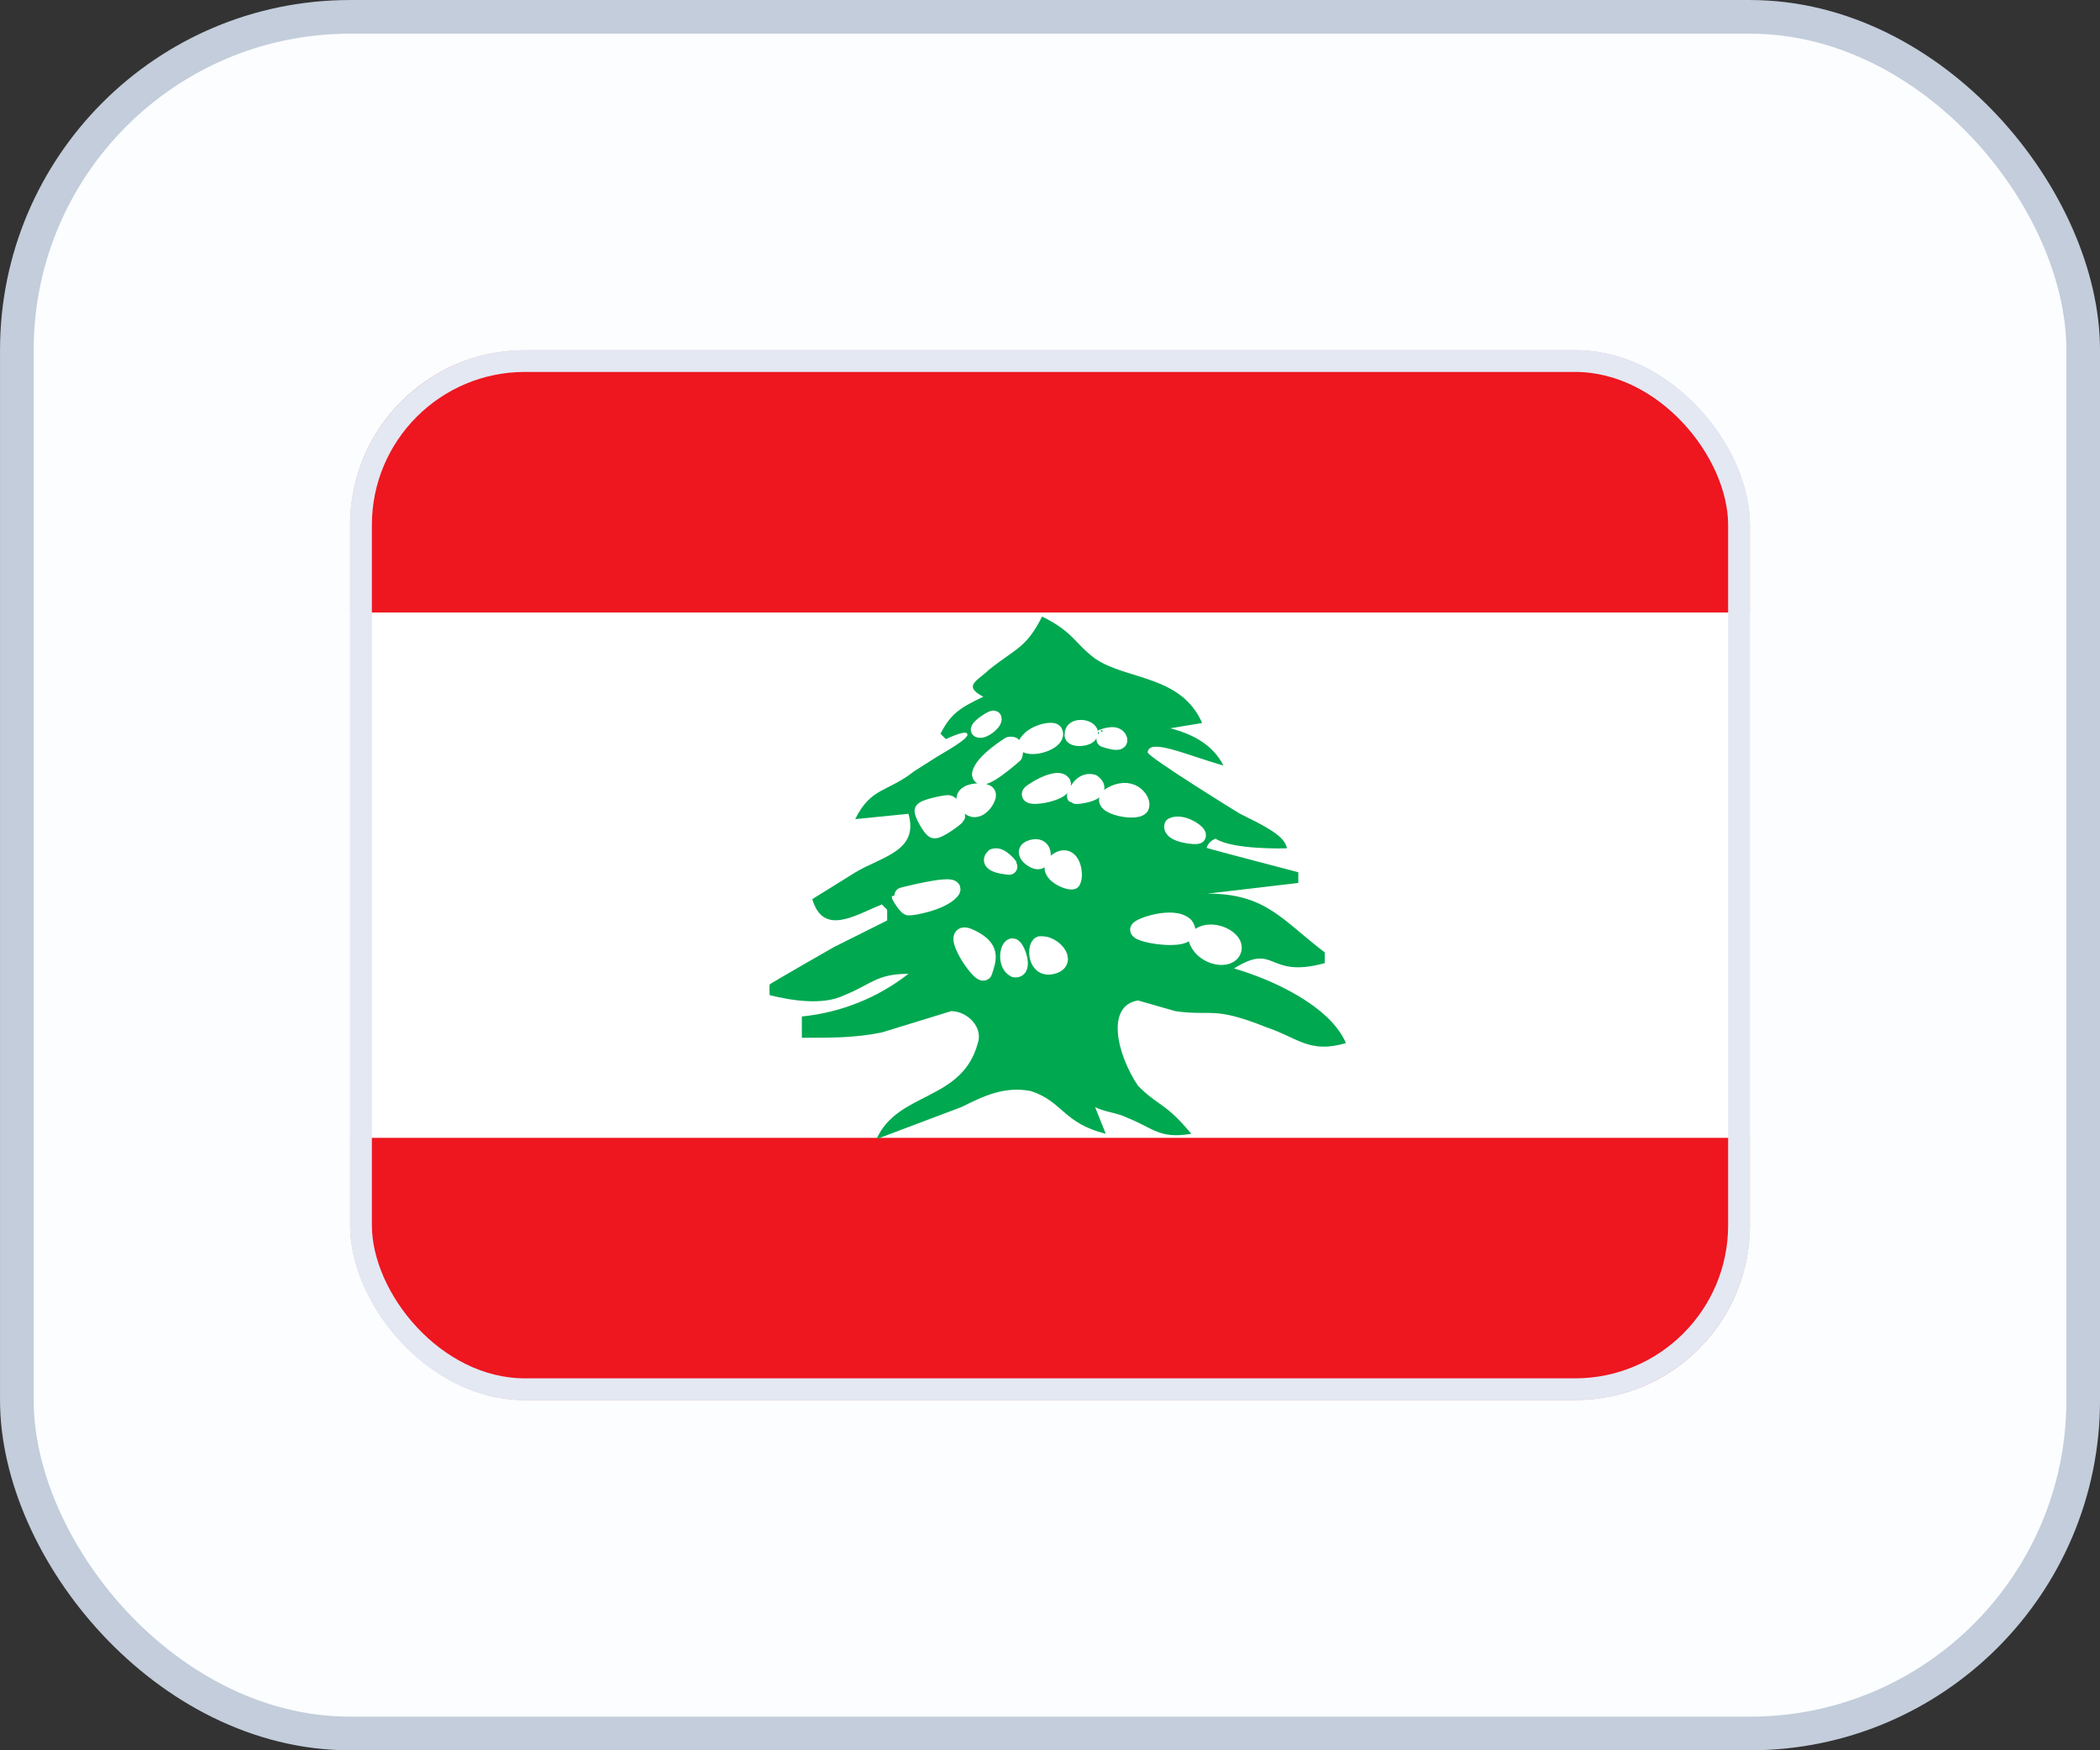
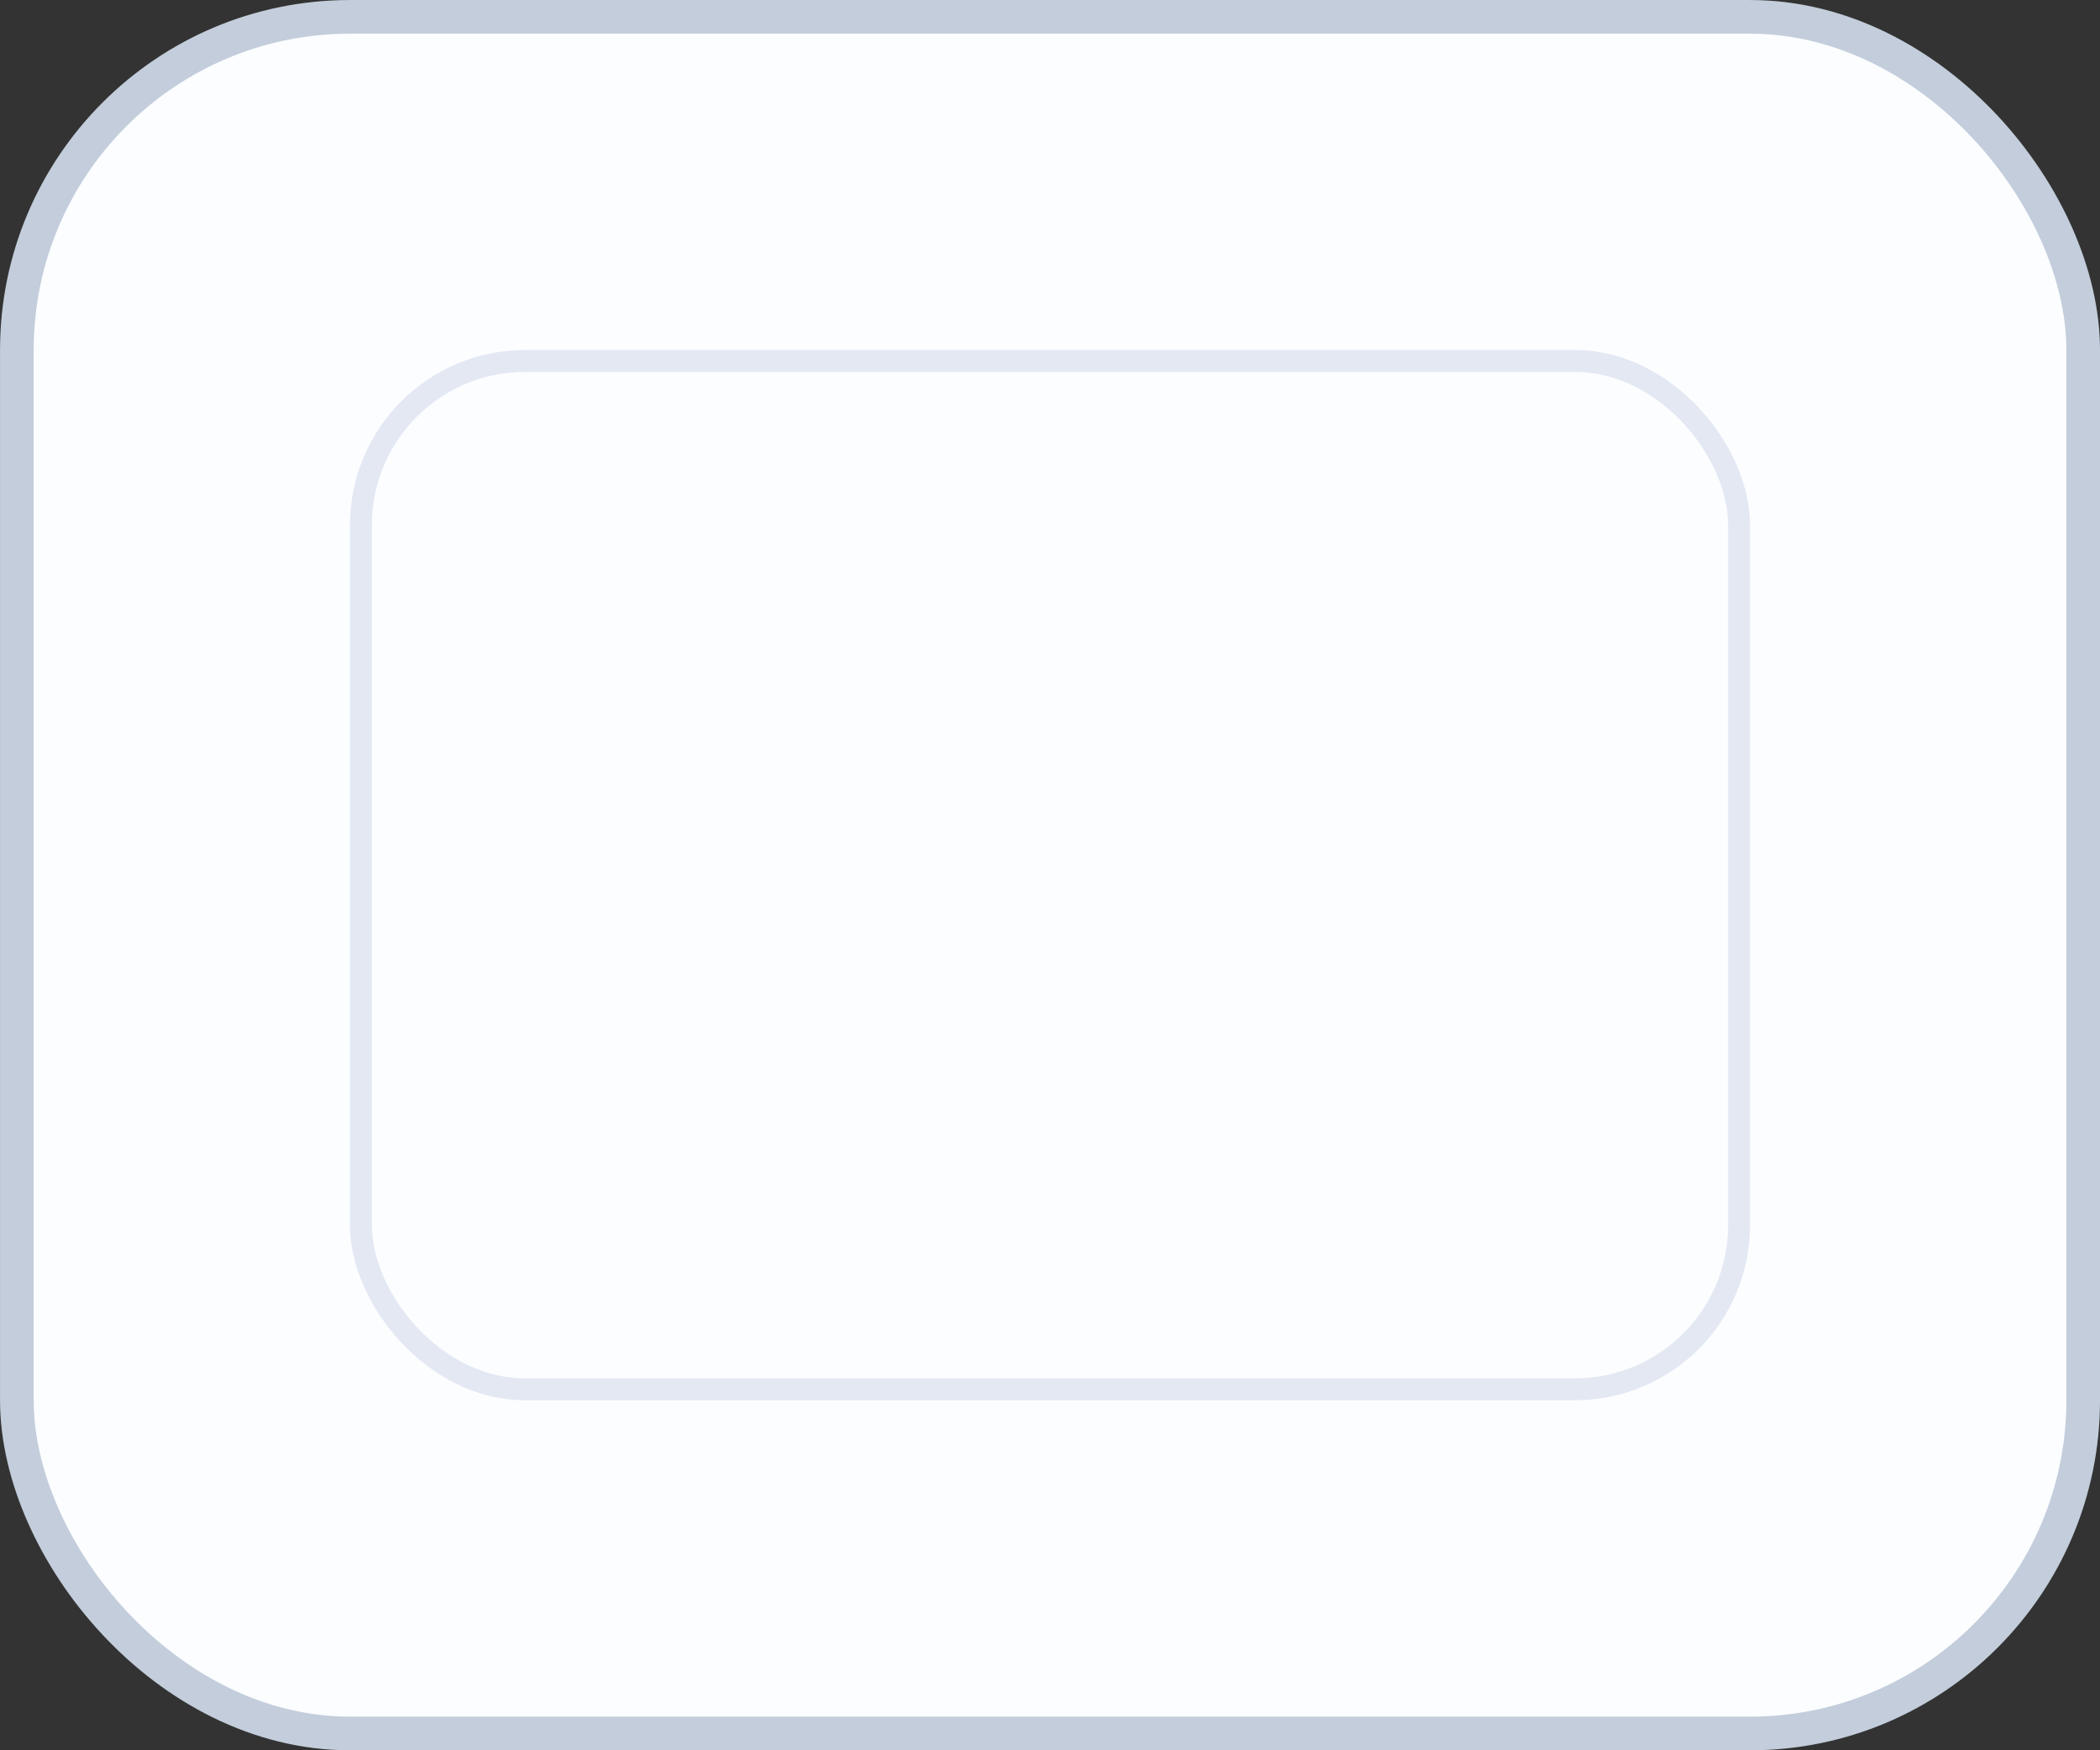
<svg xmlns="http://www.w3.org/2000/svg" width="48" height="40" viewBox="0 0 48 40" fill="none">
  <rect x="0" y="0" width="48" height="40" fill="#333333" stroke="none" />
  <rect x="0.385" y="0.385" width="47.231" height="39.231" rx="7.615" fill="#FBFDFF" />
  <rect x="0.385" y="0.385" width="47.231" height="39.231" rx="7.615" stroke="#C3CDDB" stroke-width="0.769" />
  <g clip-path="url(#clip0_806_17648)">
    <mask id="mask0_806_17648" style="mask-type:luminance" maskUnits="userSpaceOnUse" x="8" y="8" width="32" height="24">
-       <path d="M8.002 8H39.999V32H8.002V8Z" fill="white" />
-     </mask>
+       </mask>
    <g mask="url(#mask0_806_17648)">
-       <path fill-rule="evenodd" clip-rule="evenodd" d="M6 26H42V32H6V26ZM6 8H42V14H6V8Z" fill="#EE161F" />
-       <path fill-rule="evenodd" clip-rule="evenodd" d="M6 14H42V26H6V14Z" fill="white" />
-       <path d="M23.817 14.094C23.451 14.82 23.208 14.82 22.598 15.312C22.355 15.552 21.989 15.673 22.476 15.922C21.984 16.161 21.741 16.283 21.497 16.77L21.619 16.892C21.619 16.892 22.087 16.667 22.106 16.77C22.191 16.869 21.497 17.239 21.408 17.3L20.892 17.628C20.278 18.111 19.908 17.989 19.547 18.72L20.765 18.598C21.009 19.452 20.156 19.573 19.547 19.939L18.567 20.548C18.816 21.402 19.547 20.914 20.156 20.67L20.278 20.792V21.036L19.059 21.645C19.059 21.645 17.616 22.47 17.592 22.498C17.583 22.545 17.592 22.742 17.592 22.742C18.08 22.864 18.811 22.986 19.303 22.742C19.912 22.498 20.034 22.255 20.765 22.255C20.062 22.804 19.216 23.142 18.328 23.23V23.717C19.059 23.717 19.547 23.717 20.156 23.595L21.741 23.108C22.106 23.108 22.476 23.473 22.35 23.839C21.989 25.18 20.522 24.936 20.034 26.033L21.984 25.297C22.472 25.053 22.959 24.814 23.569 24.936C24.3 25.18 24.3 25.667 25.275 25.911L25.031 25.302C25.275 25.423 25.519 25.423 25.767 25.545C26.376 25.789 26.498 26.033 27.23 25.911C26.62 25.18 26.498 25.302 26.011 24.814C25.523 24.083 25.275 22.986 26.011 22.864L26.864 23.108C27.717 23.23 27.717 22.986 28.936 23.473C29.672 23.717 29.916 24.083 30.764 23.839C30.403 22.986 29.062 22.377 28.205 22.133C29.184 21.523 28.936 22.377 30.281 22.011V21.767C29.311 21.031 28.941 20.422 27.6 20.422L29.676 20.178V19.934C29.676 19.934 27.628 19.4 27.581 19.377C27.595 19.316 27.647 19.222 27.783 19.166C28.172 19.419 29.344 19.391 29.414 19.386C29.376 19.086 28.819 18.837 28.336 18.594C28.336 18.594 26.241 17.305 26.231 17.192C26.273 16.864 27.089 17.244 27.965 17.497C27.722 17.009 27.234 16.766 26.747 16.644L27.478 16.522C26.991 15.425 25.772 15.547 25.041 15.059C24.548 14.694 24.548 14.45 23.817 14.089V14.094Z" fill="#00A850" />
+       <path fill-rule="evenodd" clip-rule="evenodd" d="M6 26H42H6V26ZM6 8H42V14H6V8Z" fill="#EE161F" />
      <path fill-rule="evenodd" clip-rule="evenodd" d="M22.5 22.203C22.589 21.917 22.706 21.659 22.162 21.411C21.618 21.163 22.434 22.4 22.5 22.208V22.203ZM23.142 21.627C23.034 21.641 22.973 22.039 23.193 22.152C23.437 22.189 23.24 21.631 23.142 21.627ZM23.775 21.58C23.662 21.617 23.657 22.18 24.056 22.077C24.459 21.978 24.056 21.538 23.775 21.584V21.58ZM24.515 20.141C24.6 20 24.511 19.438 24.168 19.672C23.822 19.911 24.403 20.178 24.515 20.141ZM23.765 19.672C23.873 19.63 23.882 19.283 23.578 19.377C23.282 19.466 23.686 19.742 23.765 19.672ZM23.09 19.808C23.09 19.808 22.879 19.517 22.715 19.578C22.514 19.775 23.104 19.812 23.09 19.808ZM20.765 20.736C20.854 20.745 21.515 20.628 21.745 20.37C21.975 20.113 20.568 20.478 20.568 20.483C20.568 20.488 20.7 20.712 20.765 20.736ZM27.379 19.095C27.412 19.034 27.028 18.762 26.798 18.87C26.737 19.072 27.379 19.137 27.379 19.095ZM26.076 18.439C26.151 18.336 25.912 17.909 25.434 18.148C24.956 18.383 25.936 18.608 26.076 18.444V18.439ZM24.572 18.191C24.572 18.191 24.689 17.806 24.975 17.881C25.303 18.13 24.585 18.205 24.572 18.191ZM24.29 17.9C24.243 17.792 23.948 17.853 23.606 18.083C23.259 18.303 24.393 18.148 24.29 17.895V17.9ZM25.167 16.864C25.167 16.864 25.471 16.723 25.565 16.864C25.692 17.066 25.162 16.864 25.167 16.864ZM24.909 16.728C24.848 16.606 24.511 16.592 24.52 16.775C24.464 16.916 24.96 16.887 24.909 16.728ZM24.103 16.728C24.07 16.658 23.587 16.728 23.447 17.019C23.681 17.131 24.21 16.911 24.103 16.728ZM23.072 17.023C23.072 17.023 22.443 17.413 22.401 17.694C22.42 17.938 23.189 17.253 23.189 17.253C23.189 17.253 23.254 16.981 23.076 17.023H23.072ZM22.373 16.672C22.392 16.592 22.687 16.409 22.71 16.423C22.734 16.503 22.471 16.719 22.373 16.672ZM22.575 18.153C22.589 18.036 21.825 18.045 22.11 18.397C22.354 18.692 22.626 18.205 22.575 18.153ZM21.872 18.655C21.834 18.58 21.778 18.373 21.675 18.355C21.585 18.355 21.126 18.448 21.089 18.523C21.07 18.584 21.281 18.964 21.351 18.973C21.436 19.006 21.862 18.692 21.876 18.655H21.872ZM26.015 21.242C26.039 21.158 26.826 20.891 27.093 21.148C27.412 21.584 25.997 21.383 26.015 21.242ZM28.172 21.753C28.345 21.462 27.642 21.116 27.346 21.448C27.45 21.847 28.031 21.992 28.172 21.753Z" fill="white" stroke="white" stroke-width="0.368" stroke-linecap="round" stroke-linejoin="round" />
    </g>
  </g>
  <rect x="8.25" y="8.25" width="31.5" height="23.5" rx="3.75" stroke="#E3E8F3" stroke-width="0.5" />
  <defs>
    <clipPath id="clip0_806_17648">
      <rect x="8" y="8" width="32" height="24" rx="4" fill="white" />
    </clipPath>
  </defs>
</svg>